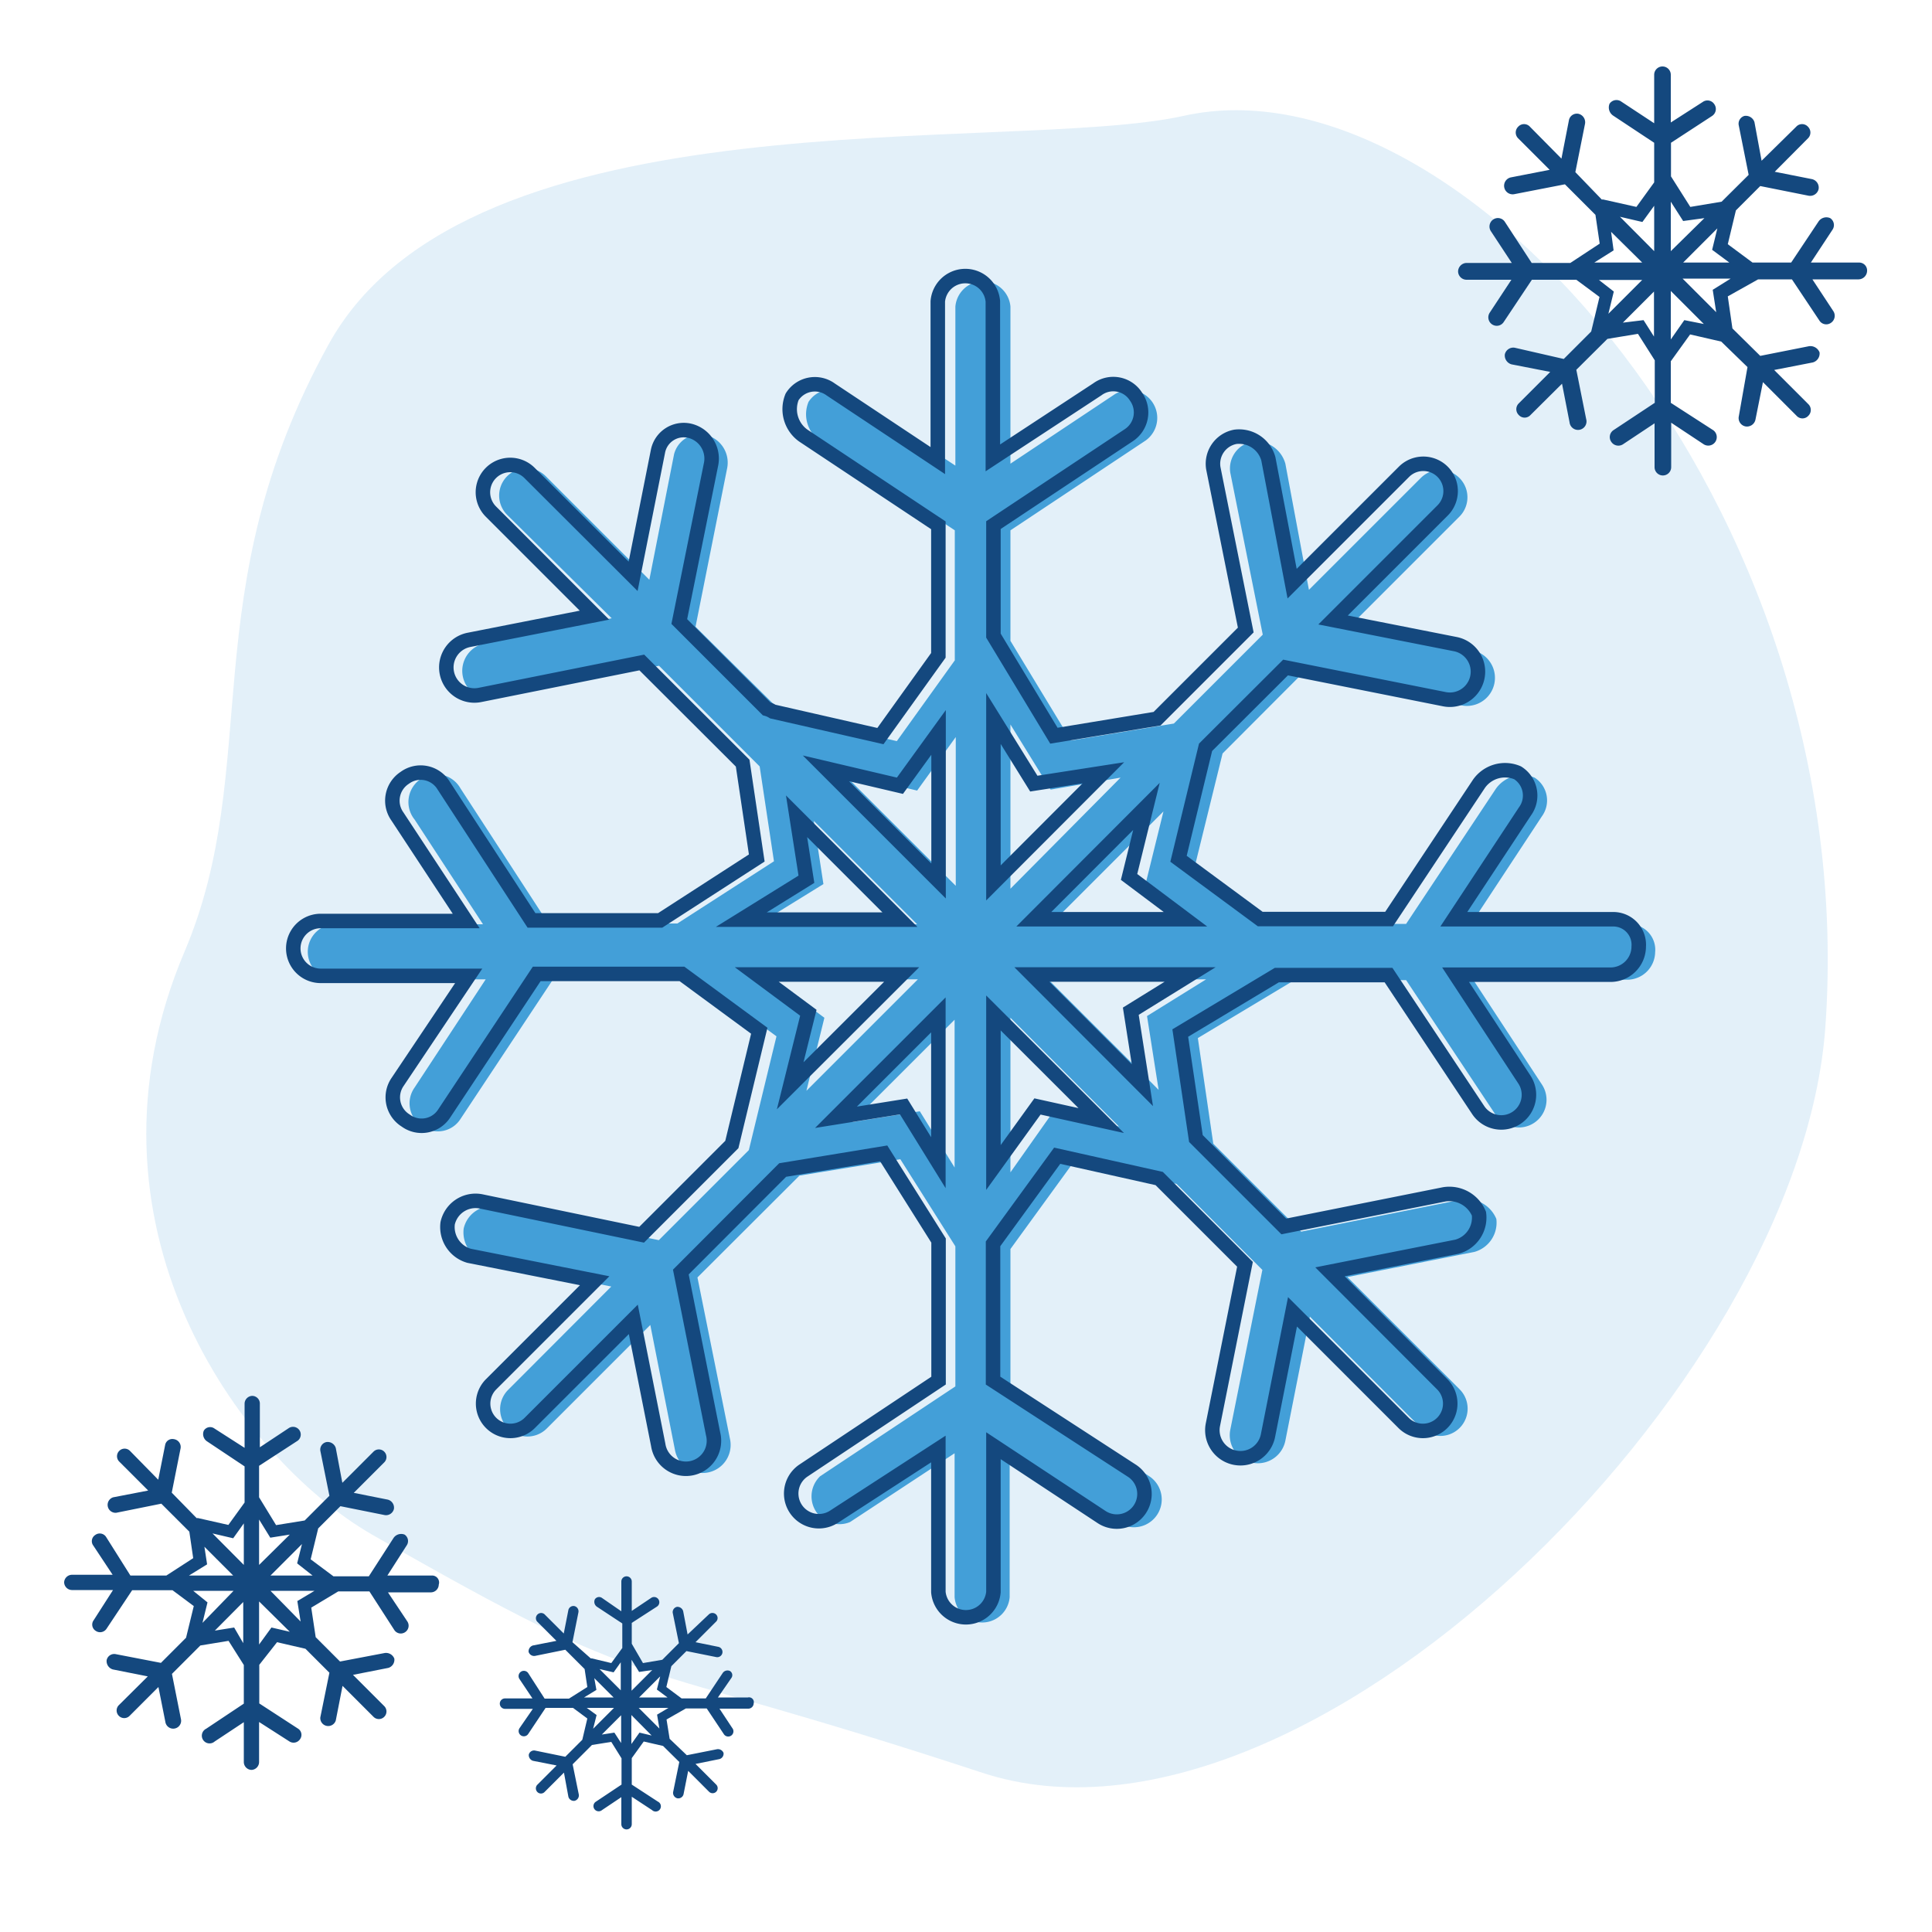
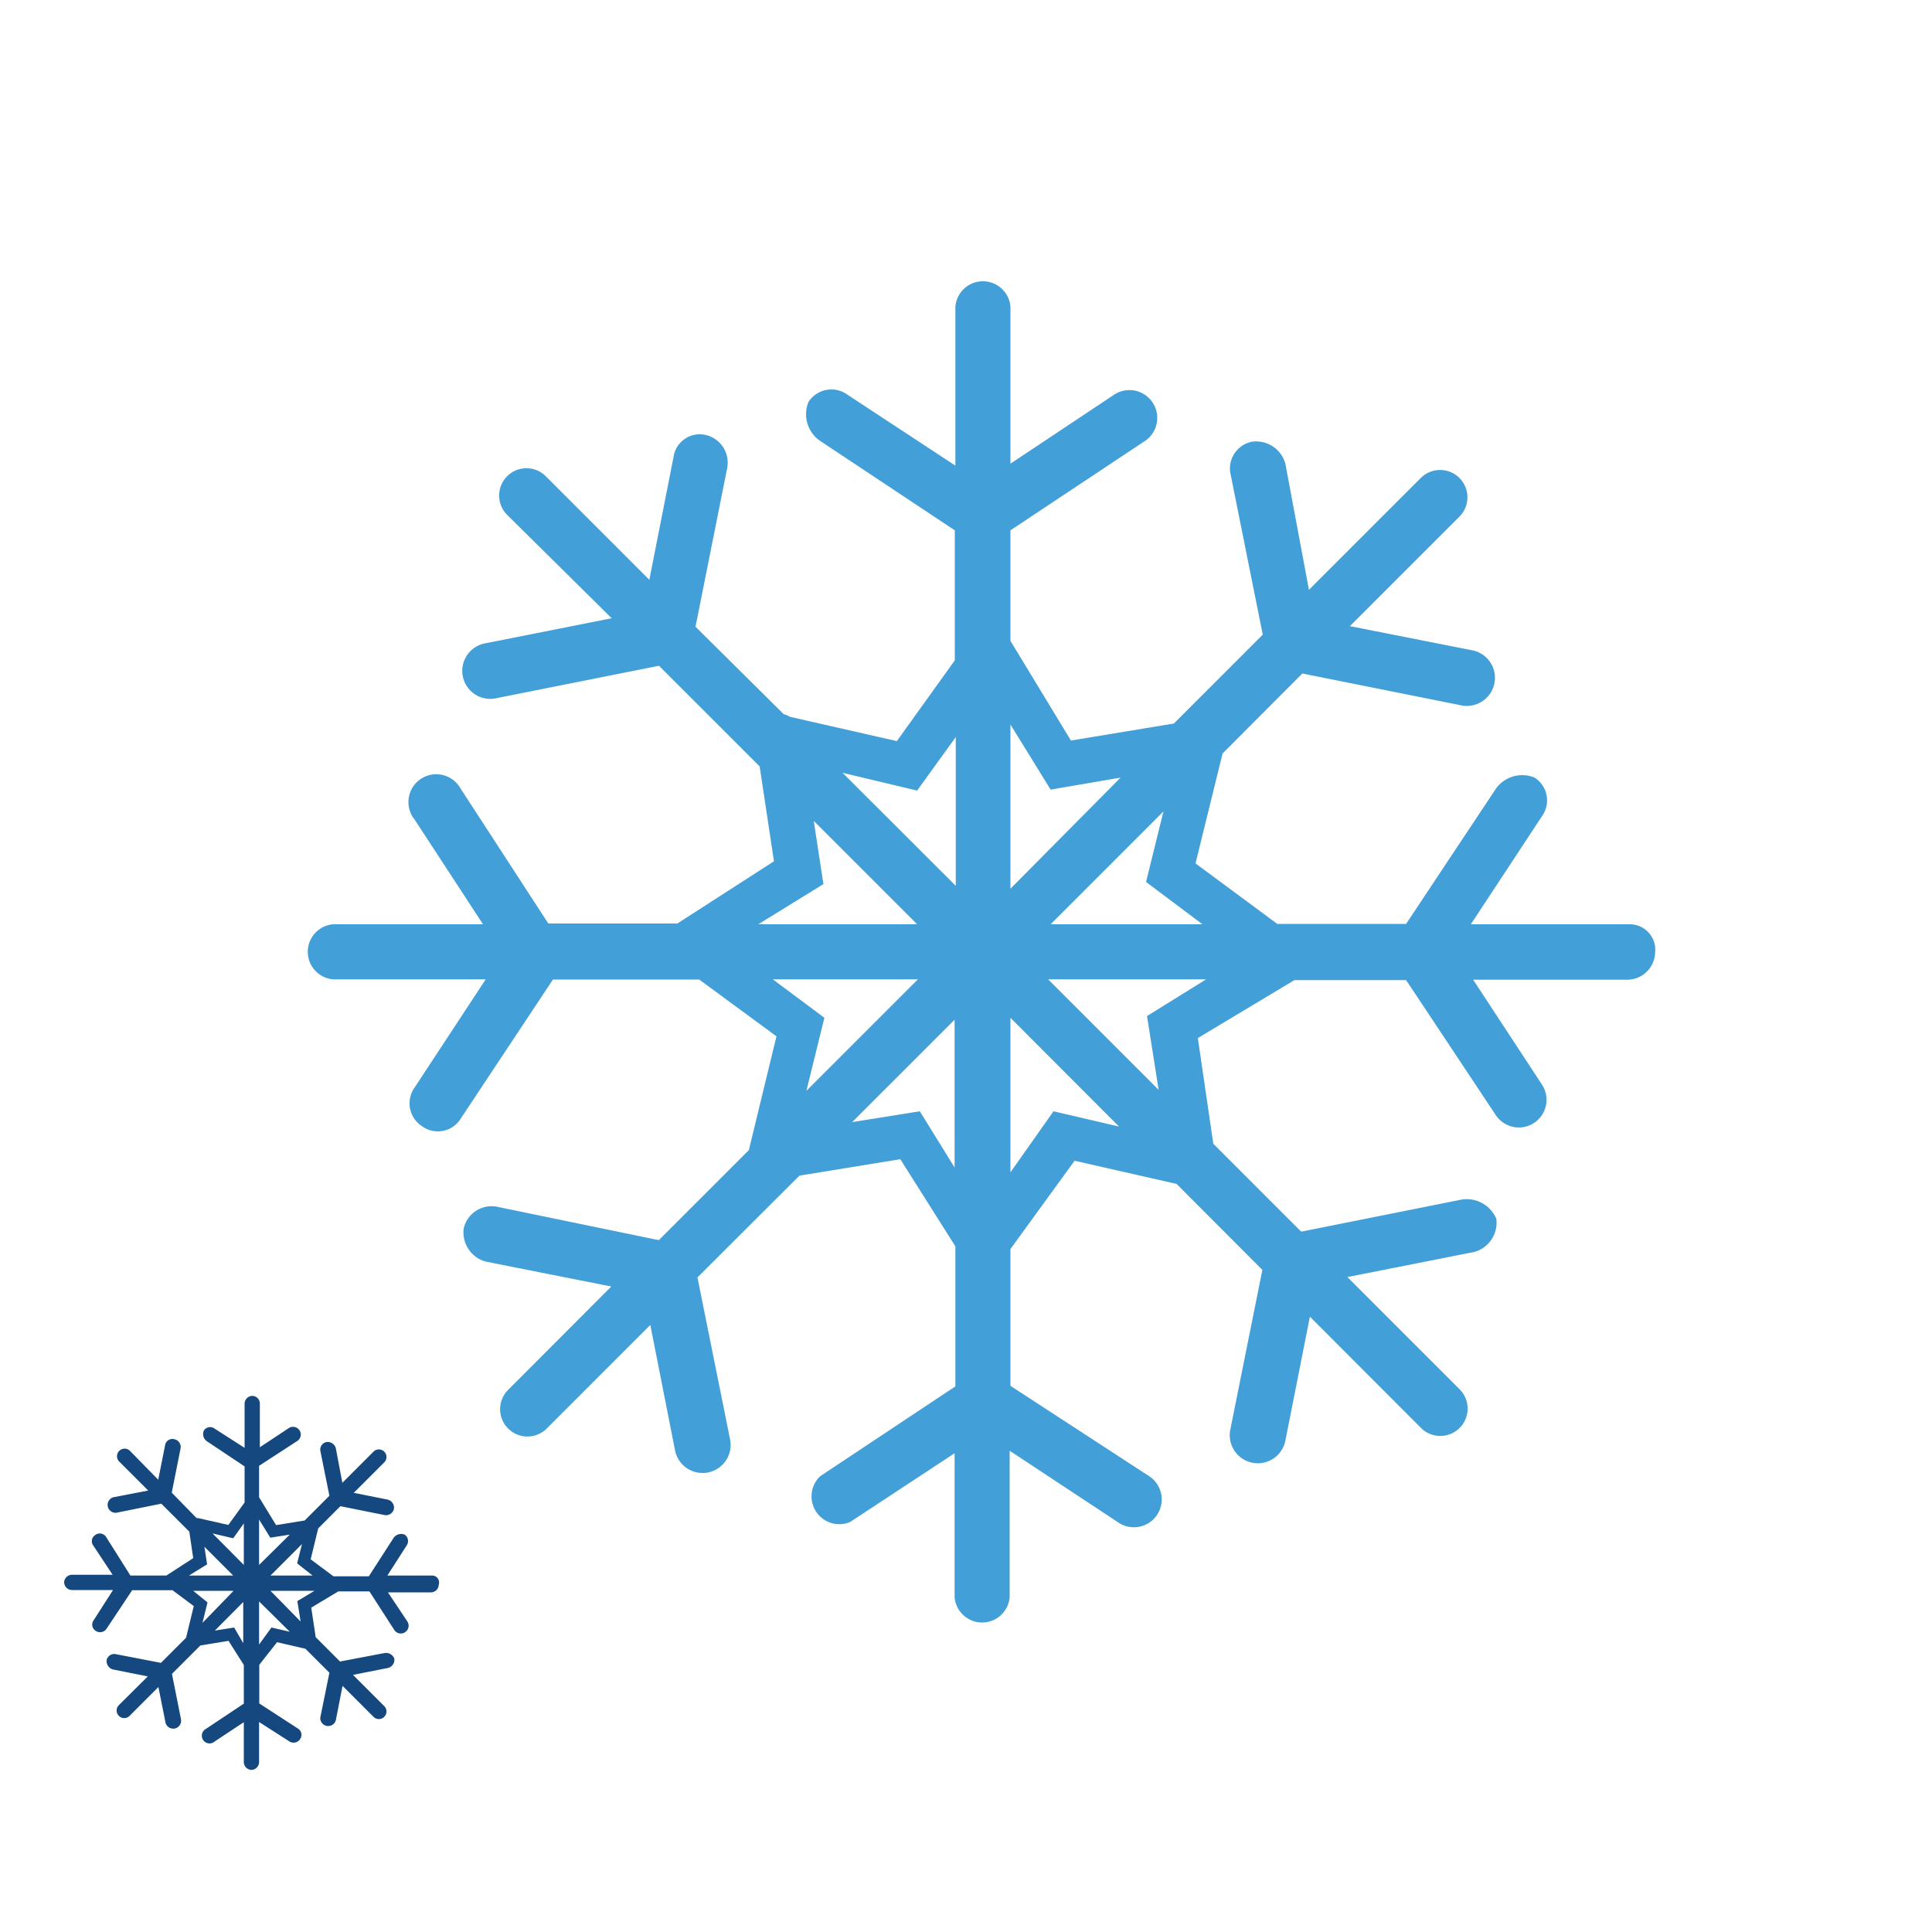
<svg xmlns="http://www.w3.org/2000/svg" id="Layer_1" data-name="Layer 1" viewBox="0 0 100 100">
  <defs>
    <style>.cls-1,.cls-2{fill:#439fd8;}.cls-1{opacity:0.15;}.cls-3{fill:none;stroke:#14487e;stroke-miterlimit:10;stroke-width:0.75px;}.cls-4{fill:#14487e;}</style>
  </defs>
-   <path class="cls-1" d="M17,17.84C24.27,4.61,52.16,8,61.25,6,75.57,2.79,96.4,26.19,94.48,53.16c-1.33,18.62-27,44.05-43.63,38.6-19.28-6.34-16.53-3.69-31.61-12.34-6.92-4-15.64-16.16-9.69-30.16C13.64,39.62,9.94,30.65,17,17.84Z" />
  <path class="cls-2" d="M84.37,47.84H76.13l3.68-5.59a1.4,1.4,0,0,0-.38-2,1.67,1.67,0,0,0-2,.57l-4.65,7H66.11l-4.23-3.13L63.28,39l4.13-4.14,8.23,1.65a1.45,1.45,0,0,0,.57-2.85l-6.34-1.25,5.67-5.67a1.41,1.41,0,0,0-2-2l-5.79,5.79L66.53,24a1.57,1.57,0,0,0-1.71-1.14,1.41,1.41,0,0,0-1.14,1.61l1.68,8.38-4.6,4.6-5.33.88L52.3,33.17V27.45l7-4.65a1.44,1.44,0,0,0-1.62-2.38L52.3,24V15.87a1.43,1.43,0,0,0-2.85,0V24.1l-5.6-3.68a1.41,1.41,0,0,0-2,.38,1.67,1.67,0,0,0,.57,2l7,4.65v6.73l-3,4.18L40.88,37.1a1.3,1.3,0,0,0-.32-.14L36,32.44l1.64-8.22a1.47,1.47,0,0,0-1.13-1.71,1.37,1.37,0,0,0-1.62,1l-1.28,6.5-5.36-5.36a1.41,1.41,0,0,0-2,2L31.66,32l-6.5,1.29a1.45,1.45,0,1,0,.57,2.84l8.38-1.67,5.21,5.21.74,4.91-5,3.22H28.38l-4.55-7a1.44,1.44,0,1,0-2.37,1.62L25,47.84H17.48a1.43,1.43,0,1,0,0,2.85h7.66l-3.68,5.6a1.41,1.41,0,0,0,.38,2,1.39,1.39,0,0,0,2-.38l4.78-7.21h7.57l4,2.94-1.43,5.89-4.66,4.66-8.33-1.72A1.48,1.48,0,0,0,24,63.59a1.57,1.57,0,0,0,1.14,1.71l6.5,1.29L26.3,71.94a1.41,1.41,0,0,0,2,2l5.36-5.36,1.28,6.49a1.45,1.45,0,0,0,2.85-.56L36.1,66.12l5.28-5.27L46.6,60l2.85,4.51v7.25l-7,4.65A1.44,1.44,0,0,0,44,78.78l5.41-3.56v7.45a1.43,1.43,0,0,0,2.85,0V75.09l5.59,3.69a1.44,1.44,0,1,0,1.62-2.38L52.3,71.73V64.65l3.32-4.57,5.28,1.2,4.44,4.45L63.68,74a1.45,1.45,0,0,0,2.85.57l1.27-6.42,5.75,5.76a1.41,1.41,0,0,0,2-2l-5.81-5.81,6.57-1.3a1.57,1.57,0,0,0,1.14-1.71,1.66,1.66,0,0,0-1.8-1l-8.3,1.66-4.55-4.55L62,53.73l5-3h5.78l4.65,7a1.43,1.43,0,1,0,2.37-1.61l-3.55-5.41h8a1.45,1.45,0,0,0,1.42-1.42A1.32,1.32,0,0,0,84.37,47.84Zm-22.13,0H54.38L60.22,42l-.9,3.65ZM58,40.25,52.3,46v-8.5l2.08,3.37Zm-10.53.67,2-2.77v7.7L43.61,40Zm-5.35,1.57,5.35,5.35H39.25l3.37-2.08ZM40,50.69h7.51l-5.77,5.77.93-3.78Zm7.61,6.83-3.5.56,5.3-5.3v7.65Zm6.92,0L52.3,60.68v-8l5.62,5.63Zm4.84-4.93.6,3.82-5.72-5.72h8.18Z" />
-   <path class="cls-3" d="M83.49,47.58H75.25L78.93,42a1.39,1.39,0,0,0-.38-2,1.65,1.65,0,0,0-2,.57l-4.65,7H65.23L61,44.45l1.4-5.77,4.14-4.13,8.22,1.64a1.45,1.45,0,0,0,.57-2.85L69,32.09l5.67-5.67a1.41,1.41,0,0,0-2-2l-5.79,5.79-1.23-6.46a1.57,1.57,0,0,0-1.71-1.14,1.42,1.42,0,0,0-1.14,1.62l1.68,8.38-4.59,4.59-5.34.88L51.42,32.9V27.18l7-4.65a1.41,1.41,0,0,0,.38-2,1.39,1.39,0,0,0-2-.38l-5.41,3.55V15.6a1.43,1.43,0,0,0-2.85,0v8.24L43,20.16a1.39,1.39,0,0,0-2,.38,1.68,1.68,0,0,0,.57,2l7,4.65v6.73l-3,4.18L40,36.83a1.15,1.15,0,0,0-.32-.14l-4.52-4.52L36.81,24a1.48,1.48,0,0,0-1.14-1.71,1.36,1.36,0,0,0-1.61,1.05l-1.29,6.49-5.36-5.35a1.41,1.41,0,1,0-2,2l5.36,5.36-6.5,1.28a1.45,1.45,0,1,0,.57,2.85l8.38-1.68,5.22,5.21.73,4.91-5,3.23H27.51l-4.56-7a1.39,1.39,0,0,0-2-.38,1.41,1.41,0,0,0-.38,2l3.56,5.41H16.6a1.42,1.42,0,1,0,0,2.84h7.66L20.58,56A1.41,1.41,0,0,0,21,58a1.39,1.39,0,0,0,2-.38l4.78-7.21H35.3l4,2.94-1.42,5.89-4.67,4.67-8.33-1.73a1.48,1.48,0,0,0-1.71,1.14A1.55,1.55,0,0,0,24.28,65l6.5,1.29-5.36,5.36a1.41,1.41,0,1,0,2,2l5.36-5.36,1.29,6.5a1.45,1.45,0,1,0,2.84-.57l-1.67-8.38,5.27-5.28,5.23-.86,2.84,4.51v7.25l-7,4.66a1.43,1.43,0,1,0,1.61,2.37L48.57,75V82.4a1.43,1.43,0,0,0,2.85,0V74.83L57,78.51a1.43,1.43,0,0,0,1.61-2.37l-7.21-4.68V64.38l3.32-4.56L60,61l4.44,4.44-1.66,8.3a1.45,1.45,0,0,0,2.85.57l1.27-6.41,5.75,5.75a1.41,1.41,0,0,0,2-2l-5.81-5.82,6.57-1.3a1.56,1.56,0,0,0,1.14-1.71,1.66,1.66,0,0,0-1.8-1l-8.3,1.66-4.55-4.55-.81-5.46,5-3h5.78l4.65,7a1.43,1.43,0,0,0,2.37-1.61l-3.55-5.41h8A1.46,1.46,0,0,0,84.82,49,1.32,1.32,0,0,0,83.49,47.58Zm-22.13,0H53.51l5.83-5.84-.9,3.65ZM57.11,40l-5.69,5.7V37.19l2.09,3.37Zm-10.53.67,2-2.76v7.69l-5.83-5.83Zm-5.35,1.58,5.35,5.35H38.37l3.37-2.09Zm-2.06,8.19h7.5L40.9,56.2l.94-3.78Zm7.6,6.83-3.5.56,5.3-5.3v7.65Zm6.93,0-2.28,3.16v-8L57,58Zm4.83-4.93.6,3.83-5.72-5.73H61.6Z" />
-   <path class="cls-4" d="M96.23,13.59h-2.5l1.12-1.7a.43.43,0,0,0-.12-.6.49.49,0,0,0-.6.17l-1.42,2.13h-2l-1.28-.95.42-1.75,1.26-1.26,2.5.5a.45.45,0,0,0,.52-.34.45.45,0,0,0-.35-.52l-1.92-.38,1.72-1.73a.42.42,0,0,0,0-.6.41.41,0,0,0-.61,0L91.18,8.32l-.37-2A.47.47,0,0,0,90.29,6,.42.42,0,0,0,90,6.5l.51,2.55-1.4,1.39-1.62.27-1-1.58V7.39L88.62,6a.43.43,0,0,0,.11-.61.42.42,0,0,0-.6-.11L86.48,6.34V3.87a.43.43,0,0,0-.86,0V6.38l-1.7-1.12a.43.43,0,0,0-.61.11.51.51,0,0,0,.18.61l2.13,1.41V9.44l-.92,1.27L83,10.33a.18.18,0,0,0-.09,0L81.54,8.91l.5-2.5a.45.45,0,0,0-.34-.52.42.42,0,0,0-.49.32l-.39,2L79.19,6.56a.41.41,0,0,0-.61,0,.42.42,0,0,0,0,.6l1.63,1.63-2,.39a.44.44,0,0,0,.17.87L81,9.54l1.58,1.58.22,1.49-1.52,1h-2l-1.39-2.13a.43.43,0,0,0-.6-.12.44.44,0,0,0-.12.61l1.08,1.64H75.9a.45.45,0,0,0-.43.44.44.44,0,0,0,.43.43h2.33l-1.12,1.7a.44.44,0,0,0,.12.61.43.43,0,0,0,.6-.12l1.46-2.19h2.3l1.2.89-.43,1.79-1.42,1.42L78.41,18a.45.45,0,0,0-.52.34.48.48,0,0,0,.35.52l2,.39-1.63,1.63a.42.42,0,0,0,0,.6.41.41,0,0,0,.61,0l1.63-1.62.39,2a.44.44,0,1,0,.86-.17l-.51-2.55,1.61-1.6,1.58-.26.87,1.37v2.2l-2.13,1.41a.43.43,0,0,0-.12.61A.44.44,0,0,0,84,23l1.64-1.09v2.27a.43.43,0,0,0,.86,0v-2.3L88.19,23a.44.44,0,0,0,.49-.73l-2.2-1.42V18.7l1-1.39,1.61.37L90.45,19,90,21.55a.44.44,0,0,0,.34.52.45.45,0,0,0,.52-.34l.39-1.95,1.74,1.74a.41.41,0,0,0,.61,0,.42.42,0,0,0,0-.6l-1.77-1.77,2-.39a.48.48,0,0,0,.35-.52.51.51,0,0,0-.55-.32l-2.52.5L89.67,17l-.24-1.66L91,14.46h1.75l1.42,2.13a.42.42,0,0,0,.6.12.44.44,0,0,0,.12-.61l-1.08-1.64H96.2a.45.45,0,0,0,.44-.43A.41.41,0,0,0,96.23,13.59Zm-6.72,0H87.12l1.77-1.77-.27,1.11Zm-1.29-2.3L86.48,13V10.44l.64,1Zm-3.21.2.61-.84V13l-1.77-1.78ZM83.39,12,85,13.59H82.52l1-.63Zm-.63,2.49H85l-1.75,1.75.28-1.15Zm2.31,2.08L84,16.7l1.61-1.61v2.33Zm2.11,0-.7,1V15.06l1.71,1.71ZM88.65,15l.18,1.16-1.74-1.74h2.49Z" />
  <path class="cls-4" d="M22.34,81.55H20.05l1-1.56a.4.4,0,0,0-.11-.56.48.48,0,0,0-.56.16l-1.29,2H17.26l-1.18-.88.39-1.6,1.15-1.15,2.29.46a.42.42,0,0,0,.48-.32.43.43,0,0,0-.32-.48l-1.76-.35,1.58-1.58a.39.39,0,0,0,0-.55.39.39,0,0,0-.56,0l-1.61,1.61-.34-1.8a.44.44,0,0,0-.48-.31.4.4,0,0,0-.32.45l.47,2.33-1.28,1.28-1.48.24-.88-1.44V75.87l2-1.3a.4.4,0,0,0-.45-.66l-1.51,1V72.64a.4.4,0,0,0-.39-.39.41.41,0,0,0-.4.39v2.3l-1.56-1a.38.38,0,0,0-.55.11.45.45,0,0,0,.16.55l1.95,1.3v1.87l-.84,1.16-1.55-.35a.19.19,0,0,0-.09,0L8.89,77.26,9.34,75A.41.41,0,0,0,9,74.49a.38.38,0,0,0-.45.29l-.36,1.81L6.73,75.1a.39.39,0,0,0-.56,0,.39.39,0,0,0,0,.55l1.5,1.5-1.81.35a.41.41,0,0,0,.16.8l2.33-.47L9.8,79.28l.2,1.37-1.39.9H6.75l-1.26-2a.39.39,0,0,0-.56-.1.38.38,0,0,0-.1.55l1,1.51H3.72a.41.41,0,0,0-.4.39.41.41,0,0,0,.4.4H5.85l-1,1.56a.38.38,0,0,0,.1.55.4.4,0,0,0,.56-.1l1.33-2H8.93l1.1.82-.4,1.64-1.3,1.3L6,85.62a.4.4,0,0,0-.48.31.45.45,0,0,0,.32.48l1.81.36-1.5,1.49a.39.39,0,0,0,0,.55.39.39,0,0,0,.56,0l1.49-1.49.36,1.81A.4.4,0,1,0,9.37,89L8.9,86.64l1.47-1.47,1.46-.24.79,1.25v2l-1.95,1.3a.4.4,0,1,0,.44.66l1.51-1v2.07a.41.41,0,0,0,.4.4.41.41,0,0,0,.39-.4V89.13l1.56,1a.4.4,0,0,0,.56-.11.38.38,0,0,0-.11-.55l-2-1.3v-2L14.34,85l1.47.34,1.24,1.24-.47,2.31a.41.41,0,0,0,.8.16l.35-1.79,1.6,1.6a.39.39,0,0,0,.56,0,.39.39,0,0,0,0-.55l-1.62-1.62,1.83-.36a.44.44,0,0,0,.31-.48.46.46,0,0,0-.5-.29L17.6,86l-1.26-1.26-.23-1.53,1.4-.84h1.61l1.29,2a.4.4,0,0,0,.56.11.4.4,0,0,0,.11-.56l-1-1.5h2.24a.41.41,0,0,0,.39-.4A.36.36,0,0,0,22.34,81.55Zm-6.16,0H14l1.63-1.63-.25,1ZM15,79.43,13.41,81V78.65l.58.94Zm-2.93.19.55-.77V81L11,79.37Zm-1.49.44,1.49,1.49H9.78l.94-.58ZM10,82.34h2.09L10.48,84l.26-1.06Zm2.12,1.9-1,.16,1.47-1.48v2.13Zm1.93,0-.64.88V82.89L15,84.46Zm1.34-1.37.17,1.06L14,82.34h2.28Z" />
-   <path class="cls-4" d="M38.71,87.86H37.16l.69-1a.25.25,0,0,0-.07-.37.3.3,0,0,0-.37.1l-.88,1.32H35.28l-.79-.59.26-1.08.78-.78,1.54.31a.27.27,0,1,0,.11-.53L36,85l1.06-1.06a.26.26,0,0,0,0-.38.27.27,0,0,0-.37,0L35.59,84.6l-.23-1.21a.31.31,0,0,0-.32-.22.28.28,0,0,0-.22.31l.32,1.57-.86.86-1,.17-.58-1V84L34,83.16a.27.27,0,0,0,.08-.38.27.27,0,0,0-.38-.07l-1,.67V81.86a.27.27,0,0,0-.54,0V83.4l-1-.69a.26.26,0,0,0-.37.07.31.31,0,0,0,.1.38l1.32.87V85.3l-.57.78-1-.24-.06,0L29.63,85l.31-1.55a.28.28,0,0,0-.21-.32.27.27,0,0,0-.31.2l-.24,1.22-1-1a.27.27,0,0,0-.38.38l1,1-1.22.24a.32.32,0,0,0-.22.33.3.3,0,0,0,.33.21l1.57-.32,1,1,.14.93-.95.6H28.19l-.85-1.32a.27.27,0,0,0-.45.31l.67,1H26.14a.27.27,0,0,0,0,.54h1.44l-.69,1a.27.27,0,0,0,.45.3l.9-1.35h1.42l.74.55-.26,1.1-.88.88-1.56-.32a.28.28,0,0,0-.33.21.31.31,0,0,0,.22.32l1.22.24-1,1a.27.27,0,0,0,0,.37.26.26,0,0,0,.38,0l1-1L29.42,93a.29.29,0,0,0,.32.21.29.29,0,0,0,.22-.32l-.32-1.57,1-1,1-.16.53.85v1.36l-1.32.88a.27.27,0,1,0,.31.44l1-.67v1.4a.27.27,0,0,0,.54,0V93l1.05.69a.27.27,0,1,0,.3-.44l-1.35-.88V91l.62-.86,1,.23.84.83-.32,1.56a.29.29,0,0,0,.22.32.28.28,0,0,0,.32-.21l.24-1.21,1.08,1.08a.26.26,0,0,0,.37-.37L36,91.3l1.24-.25a.29.29,0,0,0,.21-.32.31.31,0,0,0-.34-.19l-1.56.31L34.66,90l-.16-1,1-.57h1.08l.88,1.32a.27.27,0,1,0,.44-.31l-.66-1h1.5a.28.28,0,0,0,.27-.27A.25.25,0,0,0,38.71,87.86Zm-4.16,0H33.08l1.09-1.09-.17.68Zm-.79-1.42-1.07,1.07v-1.6l.39.63Zm-2,.12.37-.52v1.45l-1.1-1.1Zm-1,.3,1,1H30.23l.64-.39Zm-.39,1.54h1.41l-1.08,1.08.18-.71Zm1.43,1.28-.65.1,1-1v1.44Zm1.3,0-.42.59v-1.5l1.05,1.06Zm.91-.93.12.72L33.06,88.4H34.6Z" />
</svg>